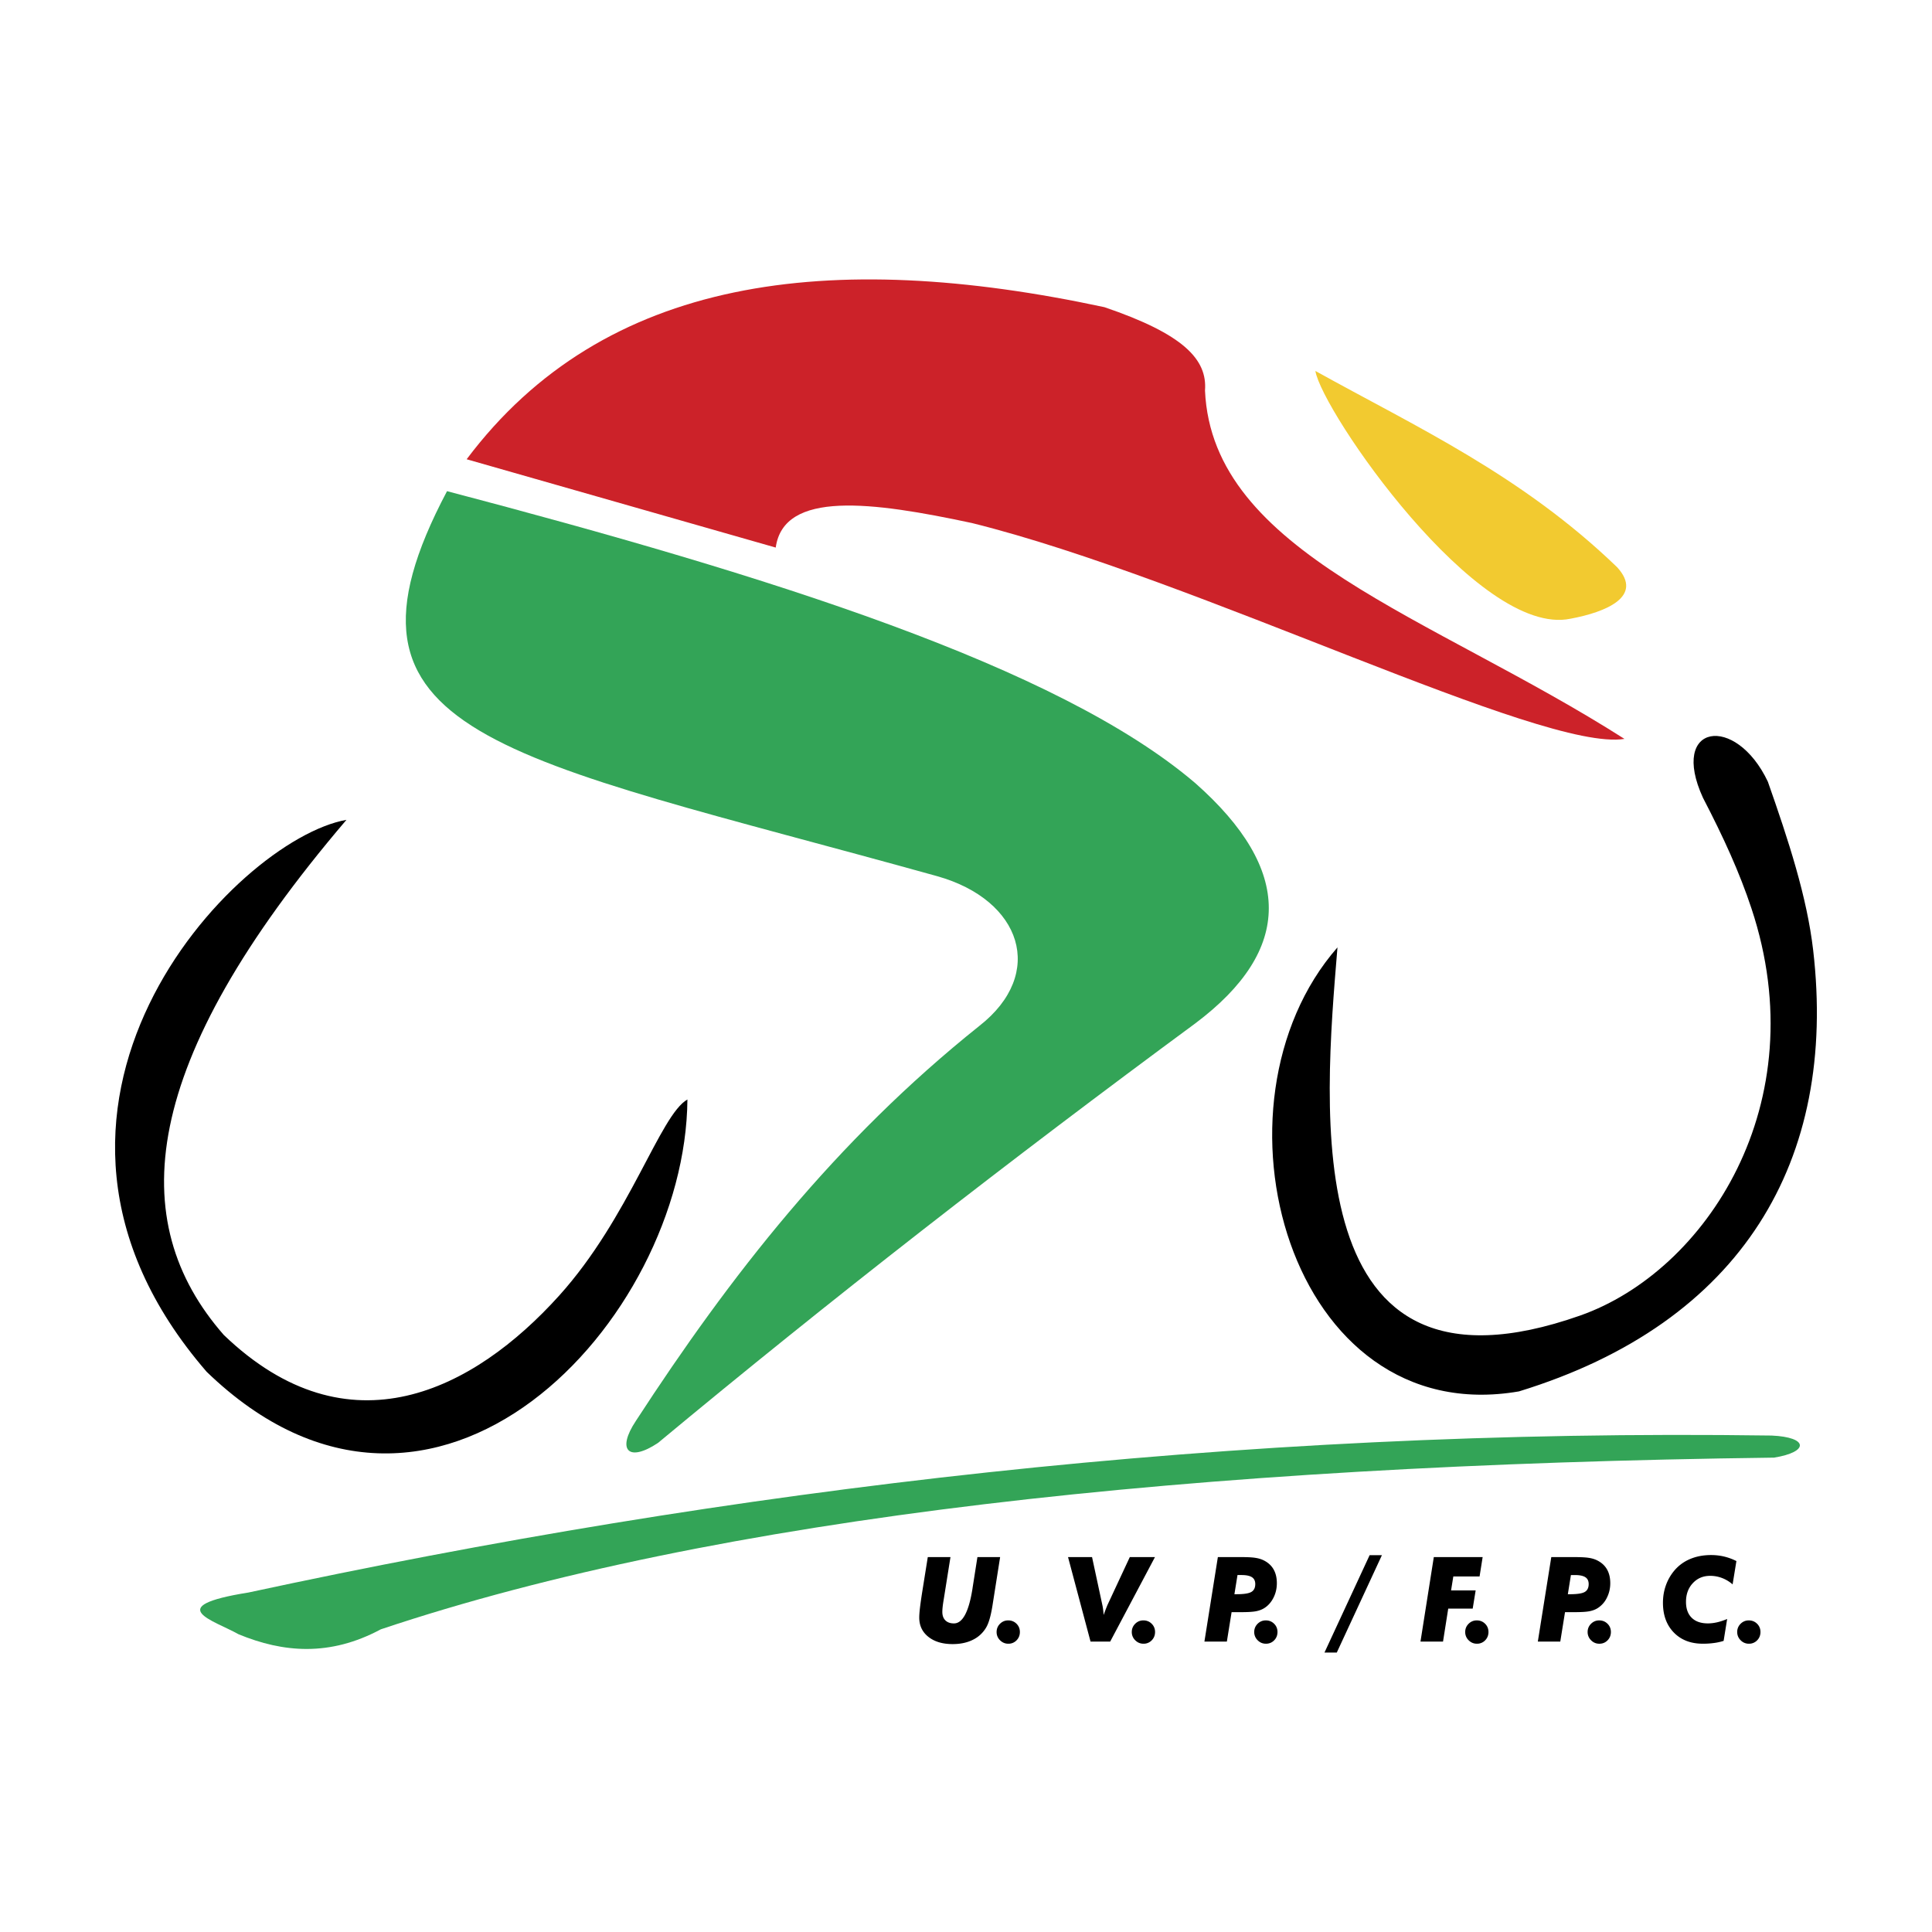
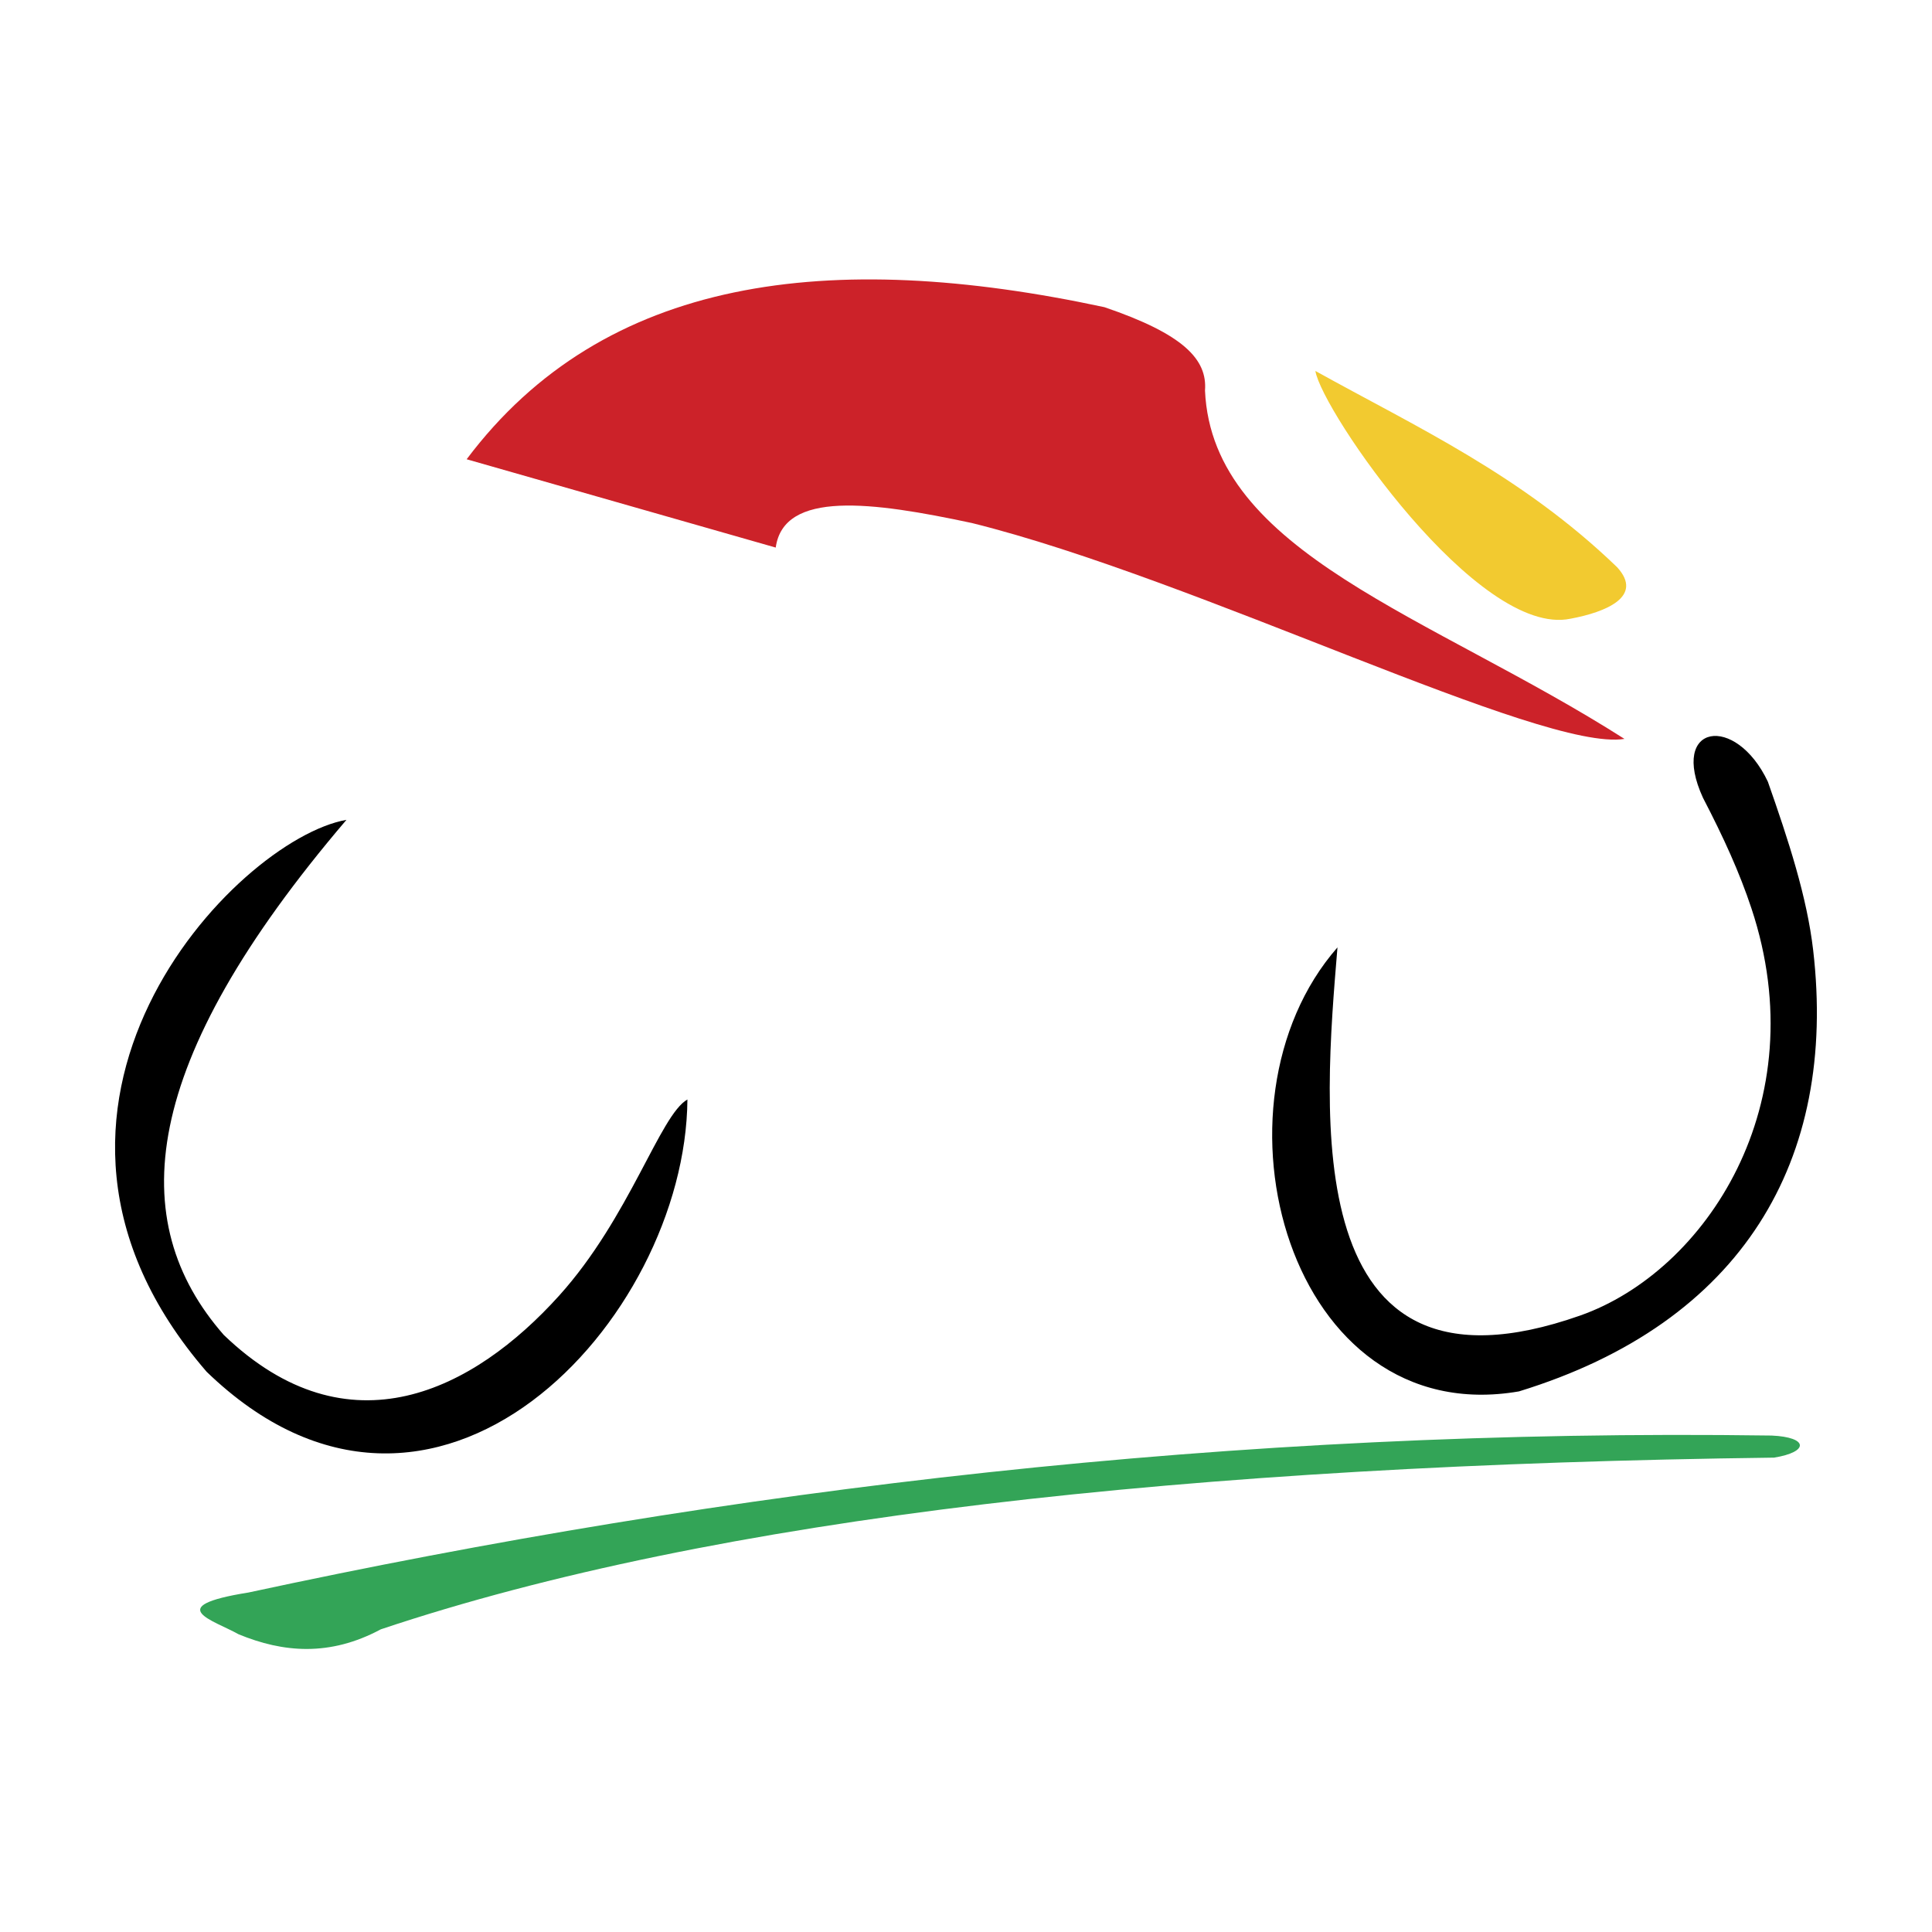
<svg xmlns="http://www.w3.org/2000/svg" width="2500" height="2500" viewBox="0 0 192.756 192.756">
  <g fill-rule="evenodd" clip-rule="evenodd">
-     <path fill="#fff" fill-opacity="0" d="M0 0h192.756v192.756H0V0z" />
    <path d="M162.073 73.72c-19.334-12.318-41.115-18.518-41.85-34.752.245-3.1-2.121-5.629-10.034-8.321-27.421-5.884-49.916-3.09-63.631 15.173l30.836 8.811c.793-5.729 9.613-4.58 19.579-2.447 22.481 5.574 56.874 22.866 65.1 21.536z" fill="#cc2229" />
    <path d="M131.236 37.01c10.035 5.573 20.558 10.373 30.103 19.579 2.692 2.937-1.142 4.487-4.649 5.14-9.229 1.94-24.809-20.739-25.454-24.719z" fill="#f2ca30" />
-     <path d="M44.601 49.002c32.036 8.43 60.924 17.422 74.645 29.124 9.789 8.647 9.789 16.642 0 23.984-18.498 13.633-36.405 27.562-53.597 41.85-2.937 1.958-4.161.734-2.203-2.203 9.377-14.422 19.897-27.926 34.263-39.401 6.679-5.225 4.218-12.569-4.198-14.936-43.593-12.134-61.935-13.805-48.91-38.418z" fill="#33a457" />
    <path d="M34.566 81.796c-11.123 1.96-36.713 28.763-13.95 55.065 22.738 21.991 47.799-5.123 47.968-27.165-2.74 1.543-5.761 11.769-12.802 19.575-8.498 9.422-20.979 15.903-33.453 3.919-9.902-11.297-8.535-27.042 12.237-51.394zM169.905 79.594c-3.39-7.387 3.255-8.411 6.475-1.604 2.059 5.858 3.904 11.492 4.521 16.821 2.421 20.909-7.008 37.147-29.352 44.008-22.96 3.962-31.839-28.621-18.11-44.297-1.344 16.301-4.146 46.724 24.215 36.73 12.517-4.41 23.555-21.118 17.093-40.606-1.196-3.608-2.773-7.068-4.842-11.052z" />
    <path d="M23.798 163.049c-2.458-1.388-7.701-2.774.979-4.161 47.952-10.335 98.153-16.423 151.98-15.663 3.671.163 3.753 1.632.245 2.203-58.155.733-105.655 5.955-139.01 17.131-5.097 2.733-9.748 2.326-14.194.49z" fill="#33a457" />
-     <path d="M92.565 155.352h2.263l-.674 4.232c-.054.322-.09.575-.108.756-.02.184-.029.345-.029.482 0 .361.102.643.304.843.205.203.488.303.854.303.867 0 1.483-1.155 1.85-3.468l.01-.08.483-3.068h2.265l-.755 4.784v.006c-.165 1.038-.371 1.771-.621 2.202a3.1 3.1 0 0 1-1.335 1.254c-.574.289-1.25.433-2.028.433-1.007 0-1.812-.241-2.42-.724-.607-.481-.91-1.122-.91-1.92 0-.238.023-.557.069-.956.047-.399.116-.895.208-1.486l.574-3.593zm6.867 7.473c0-.318.111-.592.336-.817.227-.227.499-.341.821-.341.327 0 .602.112.828.334.224.223.336.498.336.824 0 .33-.112.607-.334.833a1.104 1.104 0 0 1-.818.336c-.322 0-.597-.115-.827-.346a1.122 1.122 0 0 1-.342-.823zm9.372.957l-2.246-8.431h2.396l1.036 4.819c.028.124.05.262.069.419.02.155.037.334.053.537a20.766 20.766 0 0 1 .373-.979l2.236-4.796h2.51l-4.468 8.431h-1.959zm4.115-.957c0-.318.112-.592.336-.817.226-.227.499-.341.821-.341.326 0 .602.112.827.334.225.223.337.498.337.824 0 .33-.112.607-.334.833a1.105 1.105 0 0 1-.818.336c-.322 0-.598-.115-.827-.346a1.122 1.122 0 0 1-.342-.823zm10.239-3.77h.214c.729 0 1.224-.076 1.481-.23.257-.152.385-.414.385-.784 0-.31-.11-.538-.33-.682-.223-.144-.568-.217-1.04-.217h-.402l-.308 1.913zm-2.993 4.727l1.342-8.431h2.314c.642 0 1.124.025 1.446.078.322.051.602.138.842.262.428.219.751.52.963.898.214.379.32.836.32 1.364 0 .526-.113 1.014-.342 1.462-.23.451-.539.797-.932 1.038-.23.142-.502.242-.818.303-.314.06-.808.089-1.479.089h-.944l-.473 2.937h-2.239zm4.969-.957c0-.318.112-.592.336-.817.227-.227.499-.341.821-.341.327 0 .602.112.828.334.225.223.336.498.336.824 0 .33-.111.607-.334.833-.222.225-.495.336-.817.336s-.598-.115-.827-.346a1.123 1.123 0 0 1-.343-.823zm7.01 2.05l4.504-9.715h1.227l-4.503 9.715h-1.228zm9.578-1.093l1.33-8.431h4.872l-.306 1.934h-2.62l-.224 1.389h2.453l-.295 1.819h-2.442l-.519 3.289h-2.249zm4.462-.957c0-.318.111-.592.336-.817.227-.227.5-.341.822-.341.325 0 .602.112.827.334.224.223.336.498.336.824 0 .33-.112.607-.334.833a1.104 1.104 0 0 1-.818.336c-.322 0-.597-.115-.827-.346a1.122 1.122 0 0 1-.342-.823zm10.24-3.77h.214c.729 0 1.223-.076 1.48-.23.257-.152.385-.414.385-.784 0-.31-.109-.538-.33-.682-.222-.144-.568-.217-1.04-.217h-.402l-.307 1.913zm-2.994 4.727l1.343-8.431h2.313c.643 0 1.124.025 1.446.078.322.051.602.138.842.262.429.219.751.52.964.898.214.379.319.836.319 1.364 0 .526-.114 1.014-.342 1.462a2.52 2.52 0 0 1-.932 1.038c-.23.142-.501.242-.817.303-.315.06-.809.089-1.48.089h-.944l-.473 2.937h-2.239zm4.968-.957c0-.318.112-.592.336-.817.227-.227.5-.341.822-.341.326 0 .602.112.827.334.225.223.337.498.337.824 0 .33-.112.607-.335.833-.222.225-.495.336-.817.336s-.598-.115-.827-.346a1.127 1.127 0 0 1-.343-.823zm14.844-7.077l-.379 2.327a3.478 3.478 0 0 0-1.056-.637 3.314 3.314 0 0 0-1.186-.216c-.7 0-1.276.244-1.728.731-.455.487-.681 1.108-.681 1.865 0 .685.19 1.213.569 1.586.38.376.919.562 1.615.562.298 0 .606-.037.924-.11.316-.072.648-.183.998-.328l-.352 2.182a5.487 5.487 0 0 1-.951.211 8.122 8.122 0 0 1-1.127.072c-1.203 0-2.164-.371-2.89-1.116-.724-.745-1.085-1.733-1.085-2.966 0-.596.092-1.162.279-1.703.187-.538.46-1.029.822-1.47a4.12 4.12 0 0 1 1.58-1.182c.631-.273 1.339-.408 2.123-.408.443 0 .877.049 1.295.148.423.102.832.251 1.23.452zm.079 7.077c0-.318.112-.592.336-.817.227-.227.499-.341.821-.341.327 0 .602.112.828.334.225.223.336.498.336.824 0 .33-.111.607-.334.833a1.105 1.105 0 0 1-.818.336 1.12 1.12 0 0 1-.826-.346 1.127 1.127 0 0 1-.343-.823z" />
  </g>
</svg>